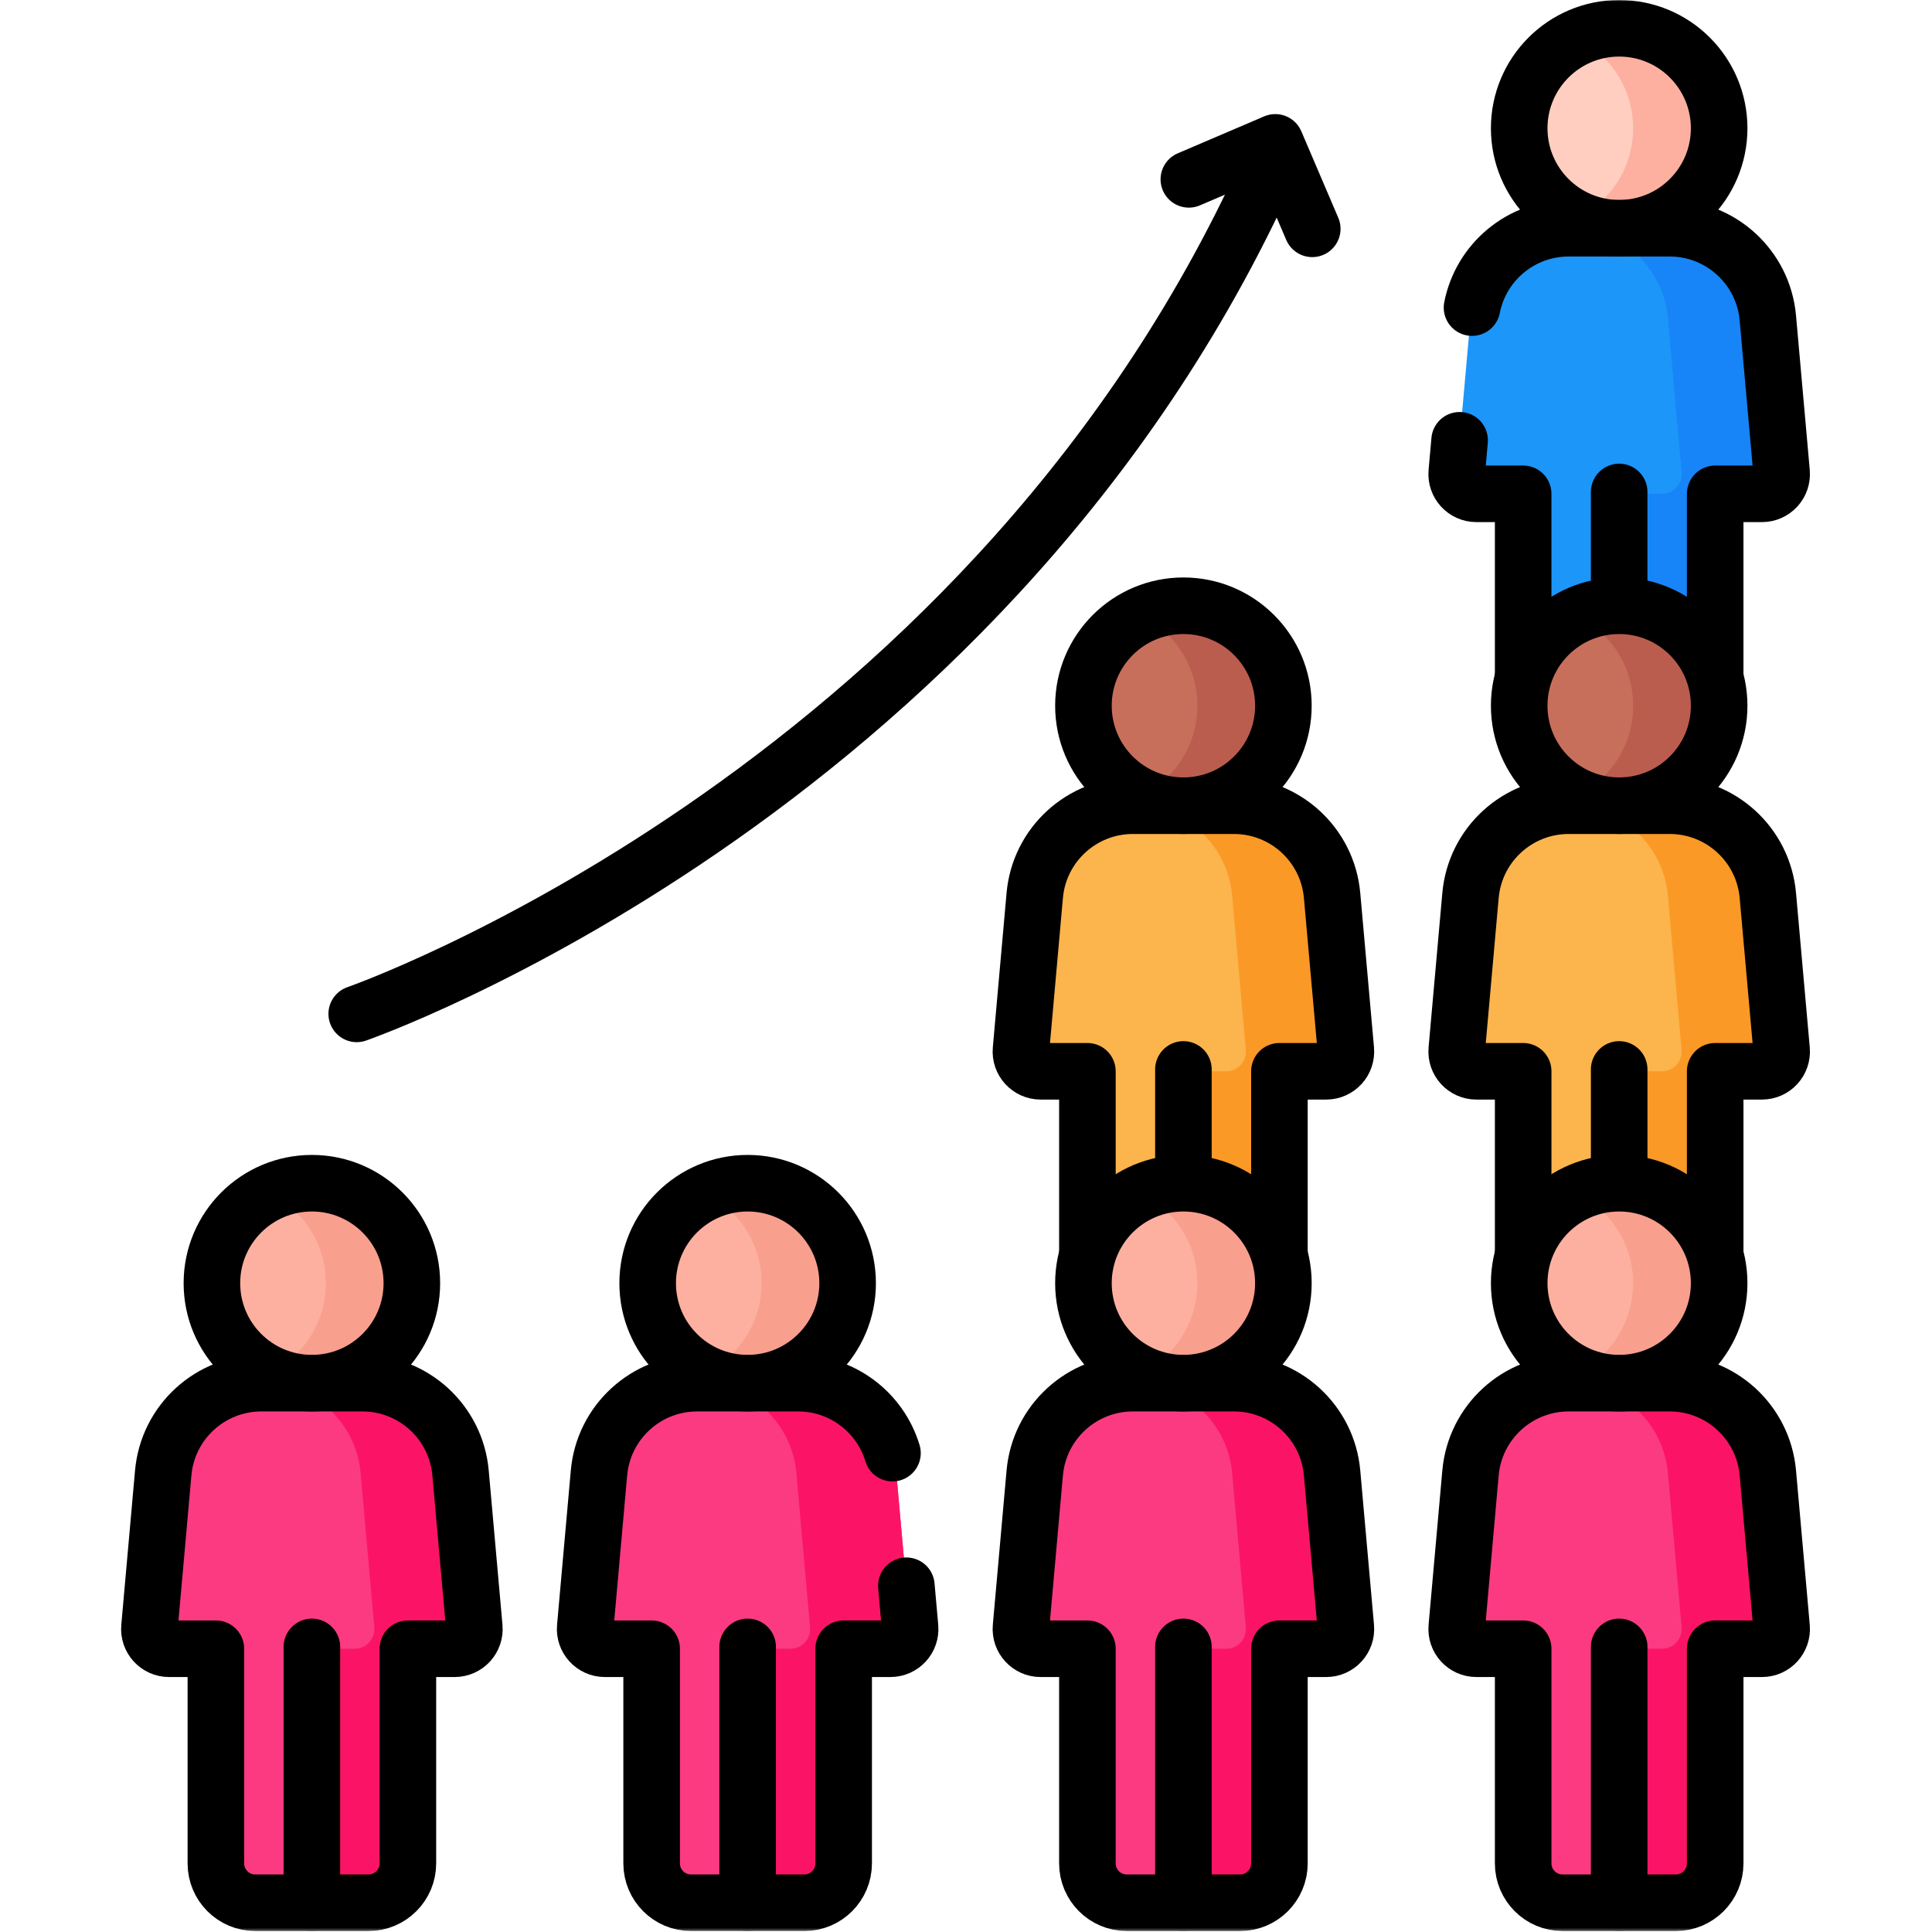
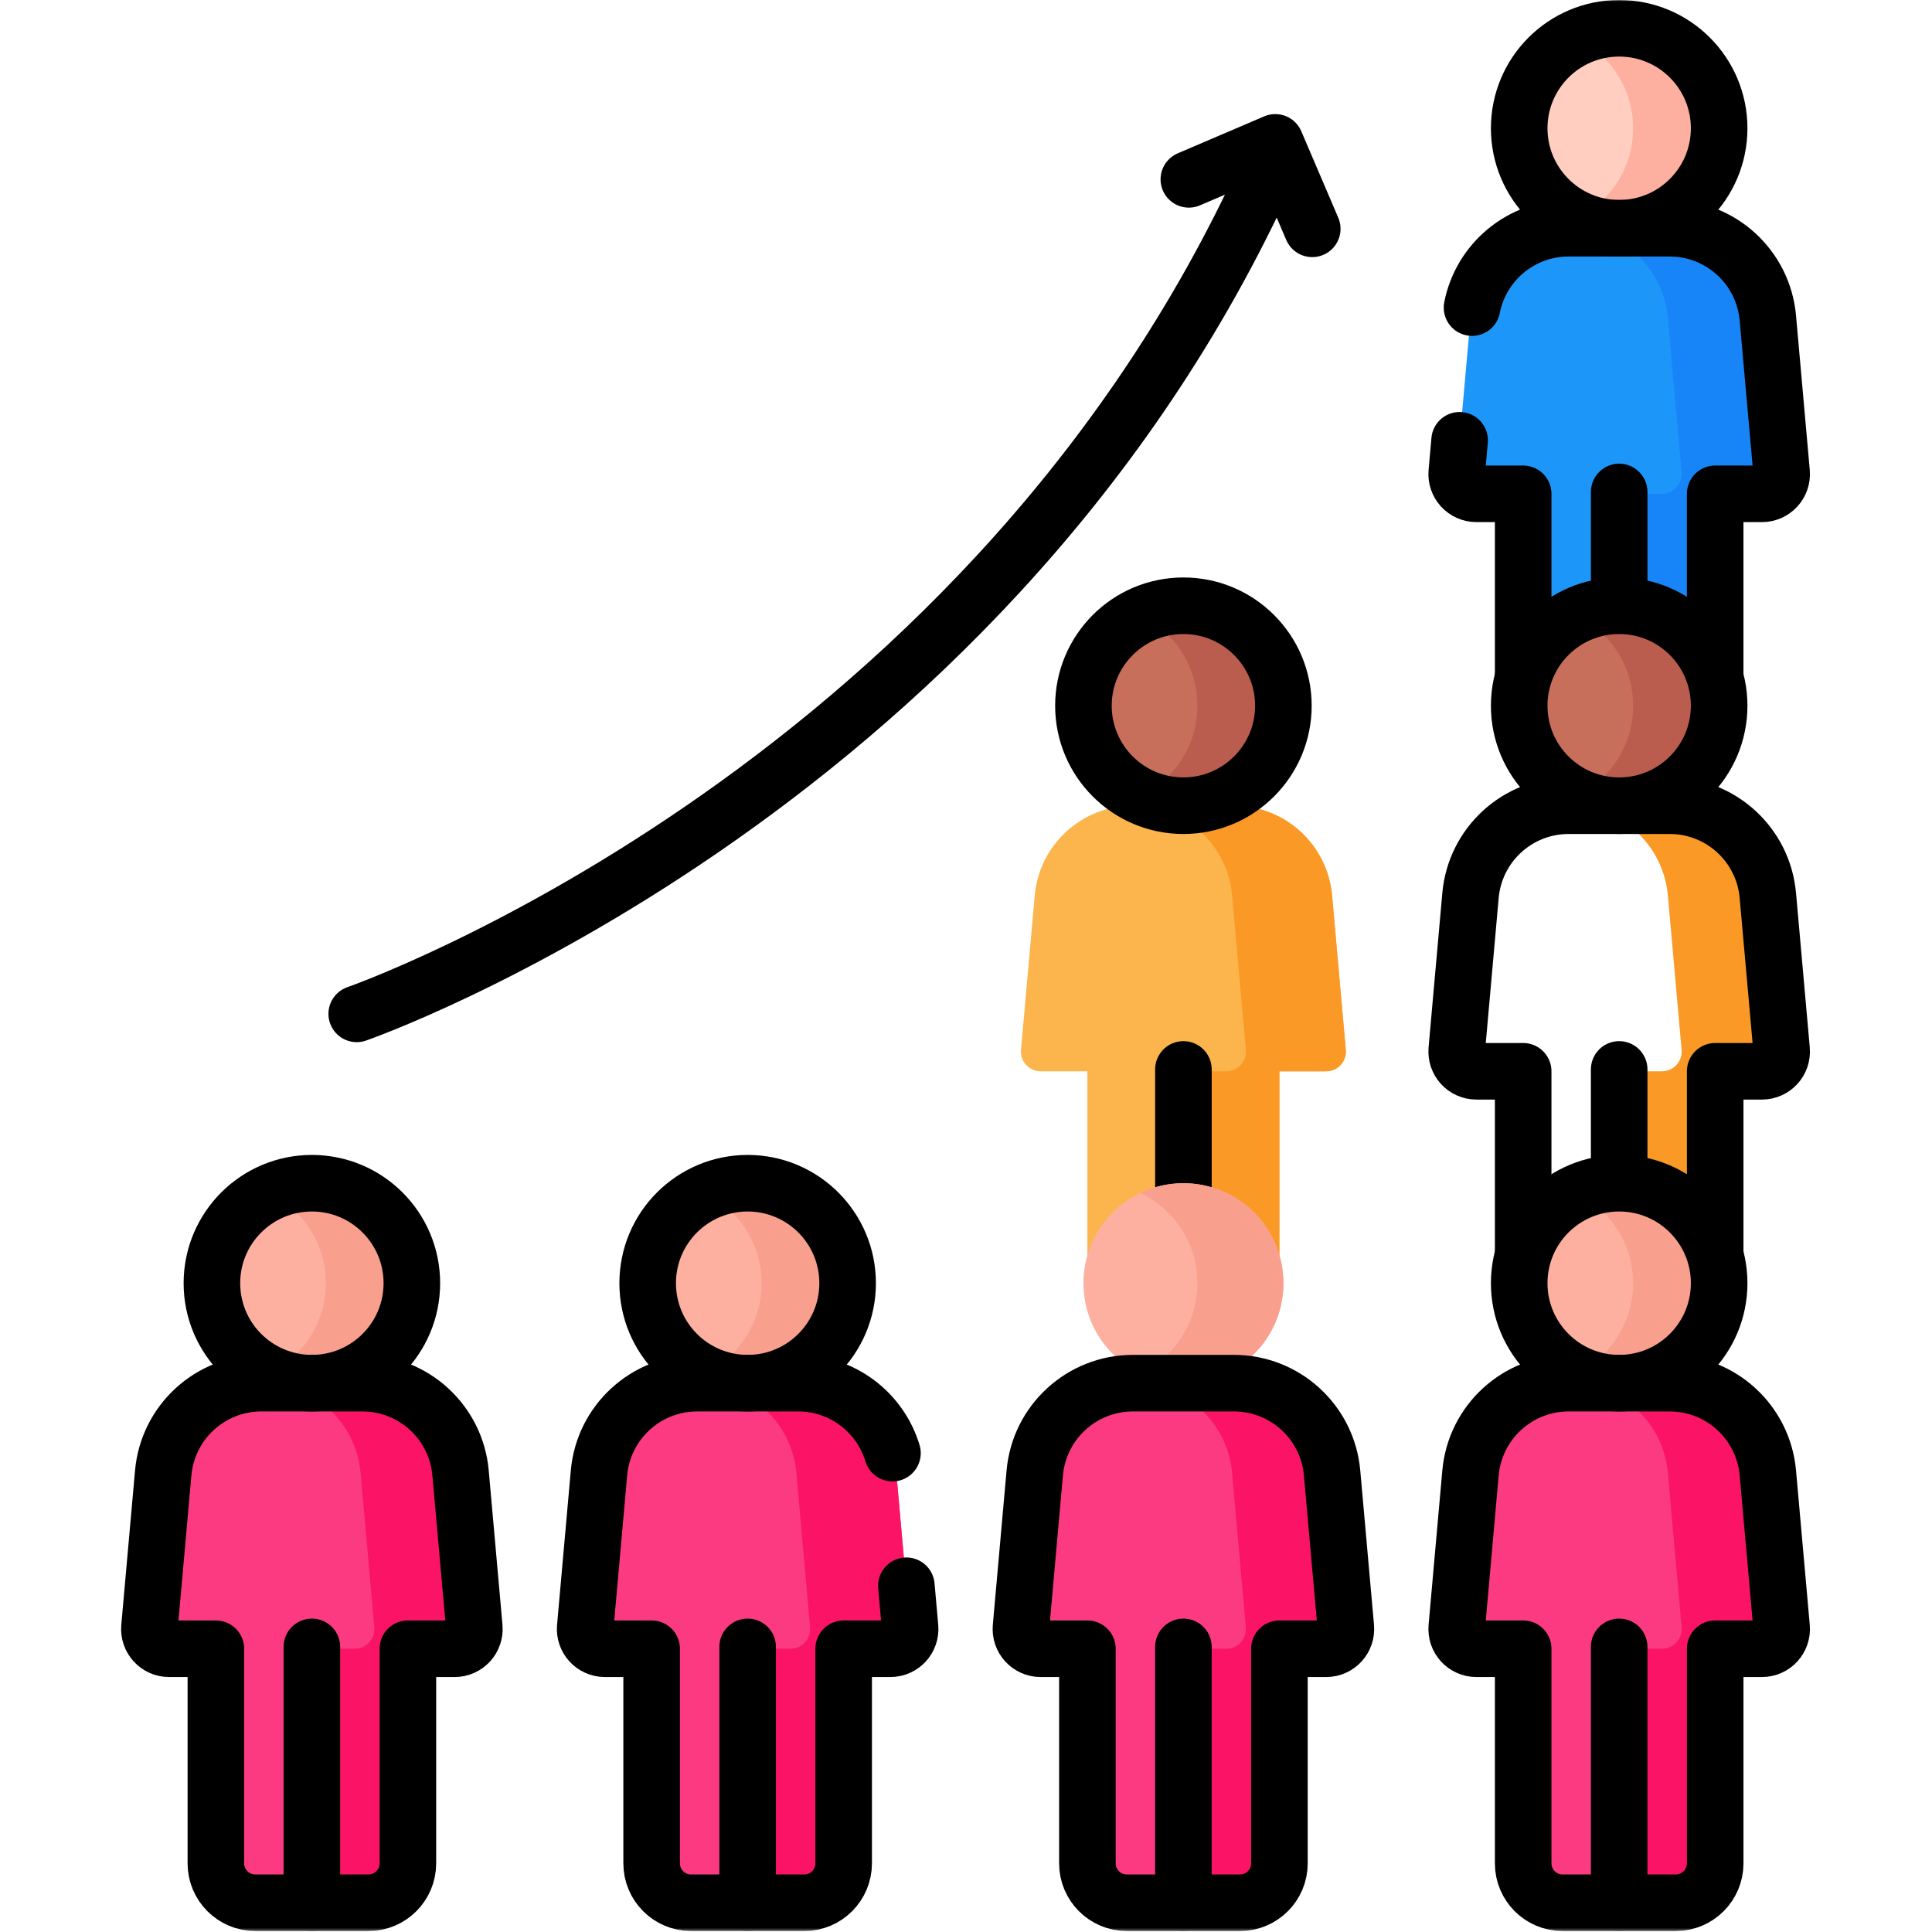
<svg xmlns="http://www.w3.org/2000/svg" width="683" height="683" viewBox="0 0 683 683" fill="none">
  <mask id="mask0_159_3" style="mask-type:luminance" maskUnits="userSpaceOnUse" x="0" y="0" width="683" height="683">
    <path d="M0 0H682.667V682.667H0V0Z" fill="white" />
  </mask>
  <g mask="url(#mask0_159_3)">
    <path d="M607.753 45.343C607.753 64.861 591.929 80.685 572.41 80.685C552.891 80.685 537.067 64.861 537.067 45.343C537.067 25.824 552.891 10 572.41 10C591.929 10 607.753 25.824 607.753 45.343Z" fill="#FFCEC0" />
    <path d="M607.754 45.347C607.754 64.865 591.928 80.692 572.41 80.692C566.964 80.692 561.809 79.465 557.212 77.265C569.122 71.566 577.342 59.418 577.342 45.347C577.342 31.277 569.122 19.129 557.212 13.431C561.809 11.23 566.964 10.004 572.41 10.004C591.928 10.004 607.754 25.83 607.754 45.347Z" fill="#FDB0A0" />
    <path d="M629.825 166.992L624.968 112.425C623.368 94.457 608.315 80.685 590.276 80.685H554.544C536.507 80.685 521.453 94.457 519.853 112.425L514.995 166.992C514.632 171.067 517.843 174.576 521.933 174.576H538.471V250.441C538.471 258.136 544.708 264.373 552.401 264.373H592.419C600.113 264.373 606.351 258.136 606.351 250.441V174.576H622.887C626.977 174.576 630.188 171.067 629.825 166.992Z" fill="#1C96F9" />
    <path d="M622.884 174.575H606.348V250.446C606.348 258.135 600.107 264.376 592.416 264.376H557.072C564.776 264.376 571.004 258.135 571.004 250.446V174.575H587.54C591.636 174.575 594.84 171.064 594.477 166.996L589.629 112.427C588.028 94.457 572.968 80.691 554.927 80.691H590.271C608.312 80.691 623.372 94.457 624.973 112.427L629.821 166.996C630.184 171.064 626.98 174.575 622.884 174.575Z" fill="#1785F8" />
    <path d="M572.41 173.922V264.373" stroke="black" stroke-width="20" stroke-miterlimit="10" stroke-linecap="round" stroke-linejoin="round" />
    <path d="M607.753 45.343C607.753 64.861 591.929 80.685 572.41 80.685C552.891 80.685 537.067 64.861 537.067 45.343C537.067 25.824 552.891 10 572.41 10C591.929 10 607.753 25.824 607.753 45.343Z" stroke="black" stroke-width="20" stroke-miterlimit="10" stroke-linecap="round" stroke-linejoin="round" />
    <path d="M516.004 155.653L514.995 166.992C514.632 171.067 517.842 174.576 521.934 174.576H538.47V250.441C538.47 258.136 544.707 264.373 552.402 264.373H592.419C600.112 264.373 606.35 258.136 606.35 250.441V174.576H622.887C626.978 174.576 630.188 171.067 629.824 166.992L624.967 112.425C623.367 94.457 608.314 80.685 590.276 80.685H554.544C537.76 80.685 523.568 92.611 520.386 108.741" stroke="black" stroke-width="20" stroke-miterlimit="10" stroke-linecap="round" stroke-linejoin="round" />
    <path d="M453.702 249.488C453.702 269.007 437.878 284.831 418.359 284.831C398.84 284.831 383.016 269.007 383.016 249.488C383.016 229.969 398.84 214.145 418.359 214.145C437.878 214.145 453.702 229.969 453.702 249.488Z" fill="#C86F5C" />
    <path d="M453.703 249.493C453.703 269.01 437.877 284.837 418.359 284.837C412.913 284.837 407.758 283.61 403.161 281.41C415.071 275.711 423.291 263.563 423.291 249.493C423.291 235.422 415.071 223.274 403.161 217.577C407.758 215.375 412.913 214.149 418.359 214.149C437.877 214.149 453.703 229.975 453.703 249.493Z" fill="#BA5D4F" />
    <path d="M475.774 371.137L470.917 316.57C469.317 298.602 454.263 284.83 436.225 284.83H400.493C382.455 284.83 367.402 298.602 365.802 316.57L360.943 371.137C360.581 375.212 363.791 378.721 367.882 378.721H384.419V454.586C384.419 462.281 390.657 468.518 398.35 468.518H438.367C446.062 468.518 452.299 462.281 452.299 454.586V378.721H468.835C472.926 378.721 476.137 375.212 475.774 371.137Z" fill="#FCB44D" />
    <path d="M468.833 378.72H452.297V454.591C452.297 462.28 446.055 468.521 438.365 468.521H403.021C410.725 468.521 416.953 462.28 416.953 454.591V378.72H433.489C437.585 378.72 440.789 375.209 440.426 371.141L435.578 316.572C433.977 298.601 418.917 284.836 400.875 284.836H436.219C454.261 284.836 469.321 298.601 470.922 316.572L475.77 371.141C476.133 375.209 472.929 378.72 468.833 378.72Z" fill="#FB9927" />
    <path d="M418.359 378.067V468.518" stroke="black" stroke-width="20" stroke-miterlimit="10" stroke-linecap="round" stroke-linejoin="round" />
    <path d="M453.702 249.488C453.702 269.007 437.878 284.831 418.359 284.831C398.84 284.831 383.016 269.007 383.016 249.488C383.016 229.969 398.84 214.145 418.359 214.145C437.878 214.145 453.702 229.969 453.702 249.488Z" stroke="black" stroke-width="20" stroke-miterlimit="10" stroke-linecap="round" stroke-linejoin="round" />
-     <path d="M475.774 371.137L470.917 316.57C469.317 298.602 454.263 284.83 436.225 284.83H400.493C382.455 284.83 367.402 298.602 365.802 316.57L360.943 371.137C360.581 375.212 363.791 378.721 367.882 378.721H384.419V454.586C384.419 462.281 390.657 468.518 398.35 468.518H438.367C446.062 468.518 452.299 462.281 452.299 454.586V378.721H468.835C472.926 378.721 476.137 375.212 475.774 371.137Z" stroke="black" stroke-width="20" stroke-miterlimit="10" stroke-linecap="round" stroke-linejoin="round" />
    <path d="M607.753 249.488C607.753 269.007 591.929 284.831 572.41 284.831C552.891 284.831 537.067 269.007 537.067 249.488C537.067 229.969 552.891 214.145 572.41 214.145C591.929 214.145 607.753 229.969 607.753 249.488Z" fill="#C86F5C" />
    <path d="M607.754 249.493C607.754 269.01 591.928 284.837 572.41 284.837C566.964 284.837 561.809 283.61 557.212 281.41C569.122 275.711 577.342 263.563 577.342 249.493C577.342 235.422 569.122 223.274 557.212 217.577C561.809 215.375 566.964 214.149 572.41 214.149C591.928 214.149 607.754 229.975 607.754 249.493Z" fill="#BA5D4F" />
-     <path d="M629.825 371.137L624.968 316.57C623.368 298.602 608.315 284.83 590.276 284.83H554.544C536.507 284.83 521.453 298.602 519.853 316.57L514.995 371.137C514.632 375.212 517.843 378.721 521.933 378.721H538.471V454.586C538.471 462.281 544.708 468.518 552.401 468.518H592.419C600.113 468.518 606.351 462.281 606.351 454.586V378.721H622.887C626.977 378.721 630.188 375.212 629.825 371.137Z" fill="#FCB44D" />
    <path d="M622.884 378.72H606.348V454.591C606.348 462.28 600.107 468.521 592.416 468.521H557.072C564.776 468.521 571.004 462.28 571.004 454.591V378.72H587.54C591.636 378.72 594.84 375.209 594.477 371.141L589.629 316.572C588.028 298.601 572.968 284.836 554.927 284.836H590.271C608.312 284.836 623.372 298.601 624.973 316.572L629.821 371.141C630.184 375.209 626.98 378.72 622.884 378.72Z" fill="#FB9927" />
    <path d="M572.41 378.067V468.518" stroke="black" stroke-width="20" stroke-miterlimit="10" stroke-linecap="round" stroke-linejoin="round" />
    <path d="M607.753 249.488C607.753 269.007 591.929 284.831 572.41 284.831C552.891 284.831 537.067 269.007 537.067 249.488C537.067 229.969 552.891 214.145 572.41 214.145C591.929 214.145 607.753 229.969 607.753 249.488Z" stroke="black" stroke-width="20" stroke-miterlimit="10" stroke-linecap="round" stroke-linejoin="round" />
    <path d="M629.825 371.137L624.968 316.57C623.368 298.602 608.315 284.83 590.276 284.83H554.544C536.507 284.83 521.453 298.602 519.853 316.57L514.995 371.137C514.632 375.212 517.843 378.721 521.933 378.721H538.471V454.586C538.471 462.281 544.708 468.518 552.401 468.518H592.419C600.113 468.518 606.351 462.281 606.351 454.586V378.721H622.887C626.977 378.721 630.188 375.212 629.825 371.137Z" stroke="black" stroke-width="20" stroke-miterlimit="10" stroke-linecap="round" stroke-linejoin="round" />
    <path d="M145.599 453.633C145.599 473.152 129.775 488.976 110.256 488.976C90.738 488.976 74.914 473.152 74.914 453.633C74.914 434.114 90.738 418.29 110.256 418.29C129.775 418.29 145.599 434.114 145.599 453.633Z" fill="#FDB0A0" />
    <path d="M145.601 453.638C145.601 473.155 129.774 488.982 110.257 488.982C104.81 488.982 99.656 487.755 95.058 485.555C106.969 479.856 115.189 467.708 115.189 453.638C115.189 439.567 106.969 427.419 95.058 421.722C99.656 419.52 104.81 418.294 110.257 418.294C129.774 418.294 145.601 434.12 145.601 453.638Z" fill="#F89F8E" />
    <path d="M167.672 575.282L162.814 520.716C161.214 502.748 146.161 488.976 128.122 488.976H92.39C74.353 488.976 59.3 502.748 57.7 520.716L52.841 575.282C52.478 579.357 55.689 582.866 59.78 582.866H76.317V658.732C76.317 666.426 82.554 672.664 90.248 672.664H130.265C137.96 672.664 144.197 666.426 144.197 658.732V582.866H160.733C164.824 582.866 168.034 579.357 167.672 575.282Z" fill="#FB3A82" />
    <path d="M160.73 582.865H144.194V658.736C144.194 666.425 137.953 672.667 130.262 672.667H94.918C102.622 672.667 108.85 666.425 108.85 658.736V582.865H125.386C129.482 582.865 132.686 579.355 132.324 575.287L127.476 520.717C125.874 502.747 110.814 488.981 92.773 488.981H128.117C146.158 488.981 161.218 502.747 162.82 520.717L167.668 575.287C168.03 579.355 164.826 582.865 160.73 582.865Z" fill="#FB1466" />
    <path d="M110.257 582.213V672.663" stroke="black" stroke-width="20" stroke-miterlimit="10" stroke-linecap="round" stroke-linejoin="round" />
    <path d="M145.599 453.633C145.599 473.152 129.775 488.976 110.256 488.976C90.738 488.976 74.914 473.152 74.914 453.633C74.914 434.114 90.738 418.29 110.256 418.29C129.775 418.29 145.599 434.114 145.599 453.633Z" stroke="black" stroke-width="20" stroke-miterlimit="10" stroke-linecap="round" stroke-linejoin="round" />
    <path d="M167.672 575.282L162.814 520.716C161.214 502.748 146.161 488.976 128.122 488.976H92.39C74.353 488.976 59.3 502.748 57.7 520.716L52.841 575.282C52.478 579.357 55.689 582.866 59.78 582.866H76.317V658.732C76.317 666.426 82.554 672.664 90.248 672.664H130.265C137.96 672.664 144.197 666.426 144.197 658.732V582.866H160.733C164.824 582.866 168.034 579.357 167.672 575.282Z" stroke="black" stroke-width="20" stroke-miterlimit="10" stroke-linecap="round" stroke-linejoin="round" />
    <path d="M299.65 453.633C299.65 473.152 283.826 488.976 264.308 488.976C244.789 488.976 228.965 473.152 228.965 453.633C228.965 434.114 244.789 418.29 264.308 418.29C283.826 418.29 299.65 434.114 299.65 453.633Z" fill="#FDB0A0" />
    <path d="M299.652 453.638C299.652 473.155 283.825 488.982 264.308 488.982C258.861 488.982 253.707 487.755 249.109 485.555C261.02 479.856 269.24 467.708 269.24 453.638C269.24 439.567 261.02 427.419 249.109 421.722C253.707 419.52 258.861 418.294 264.308 418.294C283.825 418.294 299.652 434.12 299.652 453.638Z" fill="#F89F8E" />
    <path d="M321.723 575.282L316.865 520.716C315.265 502.748 300.212 488.976 282.173 488.976H246.441C228.404 488.976 213.351 502.748 211.751 520.716L206.892 575.282C206.529 579.357 209.74 582.866 213.831 582.866H230.368V658.732C230.368 666.426 236.605 672.664 244.299 672.664H284.316C292.011 672.664 298.248 666.426 298.248 658.732V582.866H314.784C318.875 582.866 322.085 579.357 321.723 575.282Z" fill="#FB3A82" />
    <path d="M314.782 582.865H298.246V658.736C298.246 666.425 292.004 672.667 284.314 672.667H248.97C256.674 672.667 262.902 666.425 262.902 658.736V582.865H279.438C283.534 582.865 286.738 579.355 286.375 575.287L281.527 520.717C279.926 502.747 264.866 488.981 246.824 488.981H282.168C300.21 488.981 315.27 502.747 316.871 520.717L321.719 575.287C322.082 579.355 318.878 582.865 314.782 582.865Z" fill="#FB1466" />
    <path d="M264.308 582.213V672.663" stroke="black" stroke-width="20" stroke-miterlimit="10" stroke-linecap="round" stroke-linejoin="round" />
    <path d="M299.65 453.633C299.65 473.152 283.826 488.976 264.308 488.976C244.789 488.976 228.965 473.152 228.965 453.633C228.965 434.114 244.789 418.29 264.308 418.29C283.826 418.29 299.65 434.114 299.65 453.633Z" stroke="black" stroke-width="20" stroke-miterlimit="10" stroke-linecap="round" stroke-linejoin="round" />
    <path d="M315.505 513.711C311.149 499.291 297.782 488.975 282.174 488.975H246.442C228.403 488.975 213.35 502.748 211.751 520.715L206.893 575.283C206.53 579.357 209.741 582.865 213.831 582.865H230.367V658.732C230.367 666.425 236.605 672.663 244.299 672.663H284.317C292.011 672.663 298.249 666.425 298.249 658.732V582.865H314.785C318.875 582.865 322.086 579.357 321.723 575.283L320.415 560.599" stroke="black" stroke-width="20" stroke-miterlimit="10" stroke-linecap="round" stroke-linejoin="round" />
    <path d="M453.702 453.633C453.702 473.152 437.878 488.976 418.359 488.976C398.84 488.976 383.016 473.152 383.016 453.633C383.016 434.114 398.84 418.29 418.359 418.29C437.878 418.29 453.702 434.114 453.702 453.633Z" fill="#FDB0A0" />
    <path d="M453.703 453.638C453.703 473.155 437.877 488.982 418.359 488.982C412.913 488.982 407.758 487.755 403.161 485.555C415.071 479.856 423.291 467.708 423.291 453.638C423.291 439.567 415.071 427.419 403.161 421.722C407.758 419.52 412.913 418.294 418.359 418.294C437.877 418.294 453.703 434.12 453.703 453.638Z" fill="#F89F8E" />
    <path d="M475.774 575.282L470.917 520.716C469.317 502.748 454.263 488.976 436.225 488.976H400.493C382.455 488.976 367.402 502.748 365.802 520.716L360.943 575.282C360.581 579.357 363.791 582.866 367.882 582.866H384.419V658.732C384.419 666.426 390.657 672.664 398.35 672.664H438.367C446.062 672.664 452.299 666.426 452.299 658.732V582.866H468.835C472.926 582.866 476.137 579.357 475.774 575.282Z" fill="#FB3A82" />
    <path d="M468.833 582.865H452.297V658.736C452.297 666.425 446.055 672.667 438.365 672.667H403.021C410.725 672.667 416.953 666.425 416.953 658.736V582.865H433.489C437.585 582.865 440.789 579.355 440.426 575.287L435.578 520.717C433.977 502.747 418.917 488.981 400.875 488.981H436.219C454.261 488.981 469.321 502.747 470.922 520.717L475.77 575.287C476.133 579.355 472.929 582.865 468.833 582.865Z" fill="#FB1466" />
    <path d="M418.359 582.213V672.663" stroke="black" stroke-width="20" stroke-miterlimit="10" stroke-linecap="round" stroke-linejoin="round" />
-     <path d="M453.702 453.633C453.702 473.152 437.878 488.976 418.359 488.976C398.84 488.976 383.016 473.152 383.016 453.633C383.016 434.114 398.84 418.29 418.359 418.29C437.878 418.29 453.702 434.114 453.702 453.633Z" stroke="black" stroke-width="20" stroke-miterlimit="10" stroke-linecap="round" stroke-linejoin="round" />
    <path d="M475.774 575.282L470.917 520.716C469.317 502.748 454.263 488.976 436.225 488.976H400.493C382.455 488.976 367.402 502.748 365.802 520.716L360.943 575.282C360.581 579.357 363.791 582.866 367.882 582.866H384.419V658.732C384.419 666.426 390.657 672.664 398.35 672.664H438.367C446.062 672.664 452.299 666.426 452.299 658.732V582.866H468.835C472.926 582.866 476.137 579.357 475.774 575.282Z" stroke="black" stroke-width="20" stroke-miterlimit="10" stroke-linecap="round" stroke-linejoin="round" />
    <path d="M607.753 453.633C607.753 473.152 591.929 488.976 572.41 488.976C552.891 488.976 537.067 473.152 537.067 453.633C537.067 434.114 552.891 418.29 572.41 418.29C591.929 418.29 607.753 434.114 607.753 453.633Z" fill="#FDB0A0" />
    <path d="M607.754 453.638C607.754 473.155 591.928 488.982 572.41 488.982C566.964 488.982 561.809 487.755 557.212 485.555C569.122 479.856 577.342 467.708 577.342 453.638C577.342 439.567 569.122 427.419 557.212 421.722C561.809 419.52 566.964 418.294 572.41 418.294C591.928 418.294 607.754 434.12 607.754 453.638Z" fill="#F89F8E" />
    <path d="M629.825 575.282L624.968 520.716C623.368 502.748 608.315 488.976 590.276 488.976H554.544C536.507 488.976 521.453 502.748 519.853 520.716L514.995 575.282C514.632 579.357 517.843 582.866 521.933 582.866H538.471V658.732C538.471 666.426 544.708 672.664 552.401 672.664H592.419C600.113 672.664 606.351 666.426 606.351 658.732V582.866H622.887C626.977 582.866 630.188 579.357 629.825 575.282Z" fill="#FB3A82" />
    <path d="M622.884 582.865H606.348V658.736C606.348 666.425 600.107 672.667 592.416 672.667H557.072C564.776 672.667 571.004 666.425 571.004 658.736V582.865H587.54C591.636 582.865 594.84 579.355 594.477 575.287L589.629 520.717C588.028 502.747 572.968 488.981 554.927 488.981H590.271C608.312 488.981 623.372 502.747 624.973 520.717L629.821 575.287C630.184 579.355 626.98 582.865 622.884 582.865Z" fill="#FB1466" />
    <path d="M572.41 582.213V672.663" stroke="black" stroke-width="20" stroke-miterlimit="10" stroke-linecap="round" stroke-linejoin="round" />
    <path d="M607.753 453.633C607.753 473.152 591.929 488.976 572.41 488.976C552.891 488.976 537.067 473.152 537.067 453.633C537.067 434.114 552.891 418.29 572.41 418.29C591.929 418.29 607.753 434.114 607.753 453.633Z" stroke="black" stroke-width="20" stroke-miterlimit="10" stroke-linecap="round" stroke-linejoin="round" />
    <path d="M629.825 575.282L624.968 520.716C623.368 502.748 608.315 488.976 590.276 488.976H554.544C536.507 488.976 521.453 502.748 519.853 520.716L514.995 575.282C514.632 579.357 517.843 582.866 521.933 582.866H538.471V658.732C538.471 666.426 544.708 672.664 552.401 672.664H592.419C600.113 672.664 606.351 666.426 606.351 658.732V582.866H622.887C626.977 582.866 630.188 579.357 629.825 575.282Z" stroke="black" stroke-width="20" stroke-miterlimit="10" stroke-linecap="round" stroke-linejoin="round" />
    <path d="M126.111 358.425C126.111 358.425 344.491 282.441 445.815 65.259" stroke="black" stroke-width="20" stroke-miterlimit="10" stroke-linecap="round" stroke-linejoin="round" />
    <path d="M420.283 63.4L450.841 50.336L463.905 80.893" stroke="black" stroke-width="20" stroke-miterlimit="10" stroke-linecap="round" stroke-linejoin="round" />
  </g>
</svg>